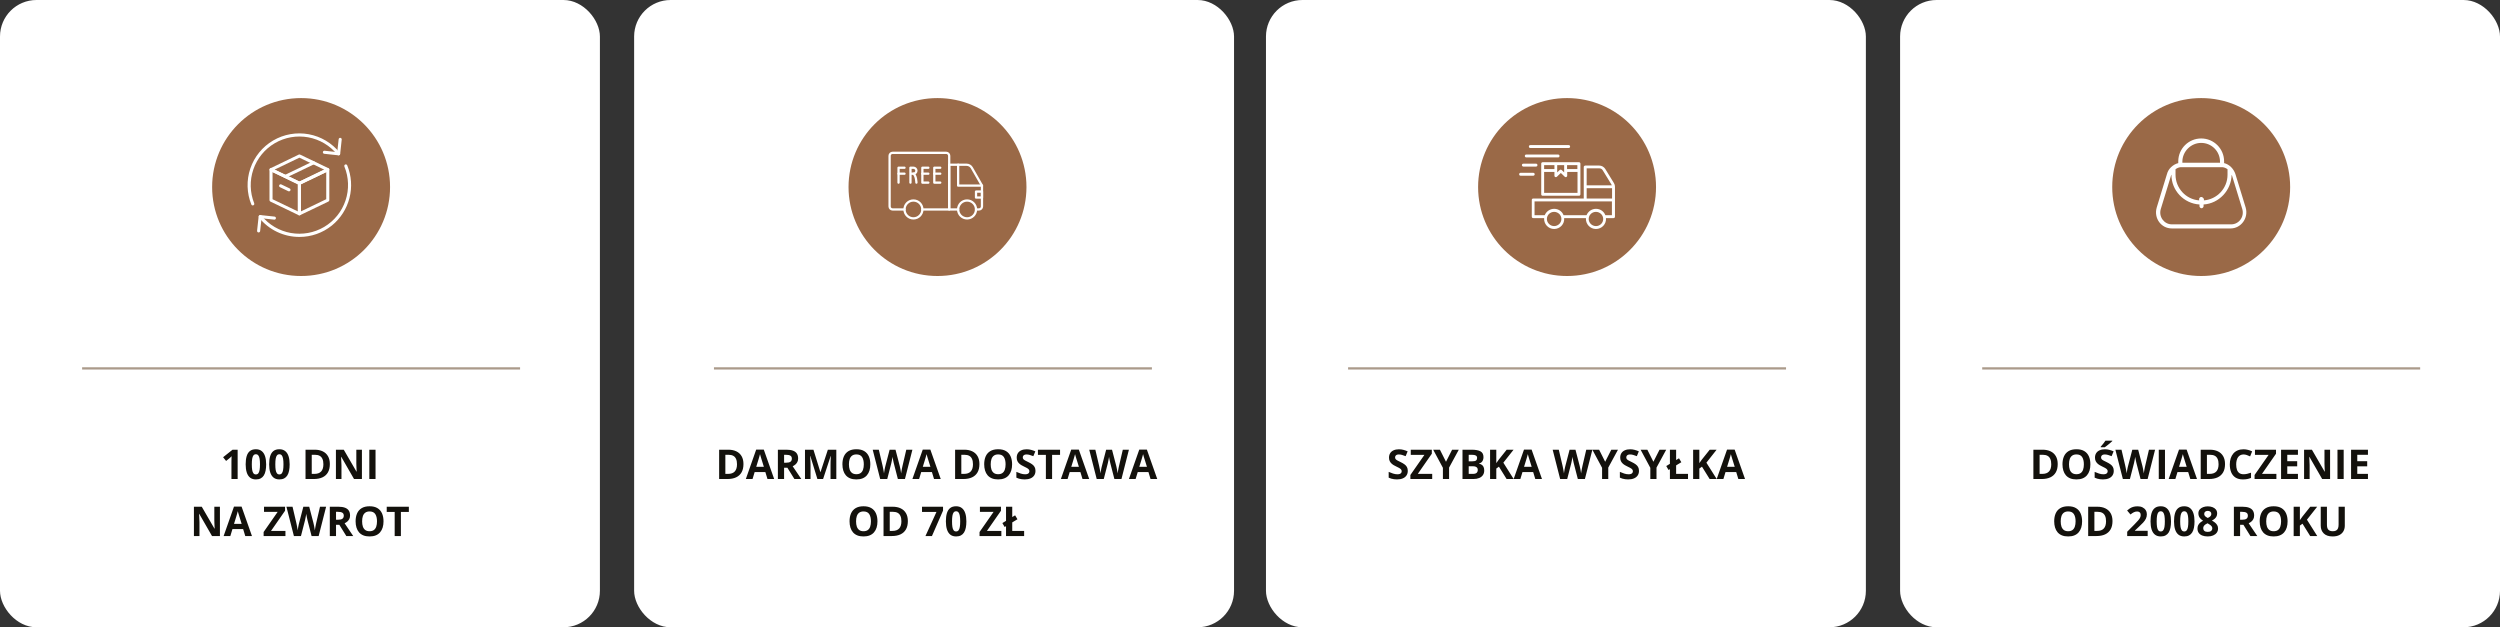
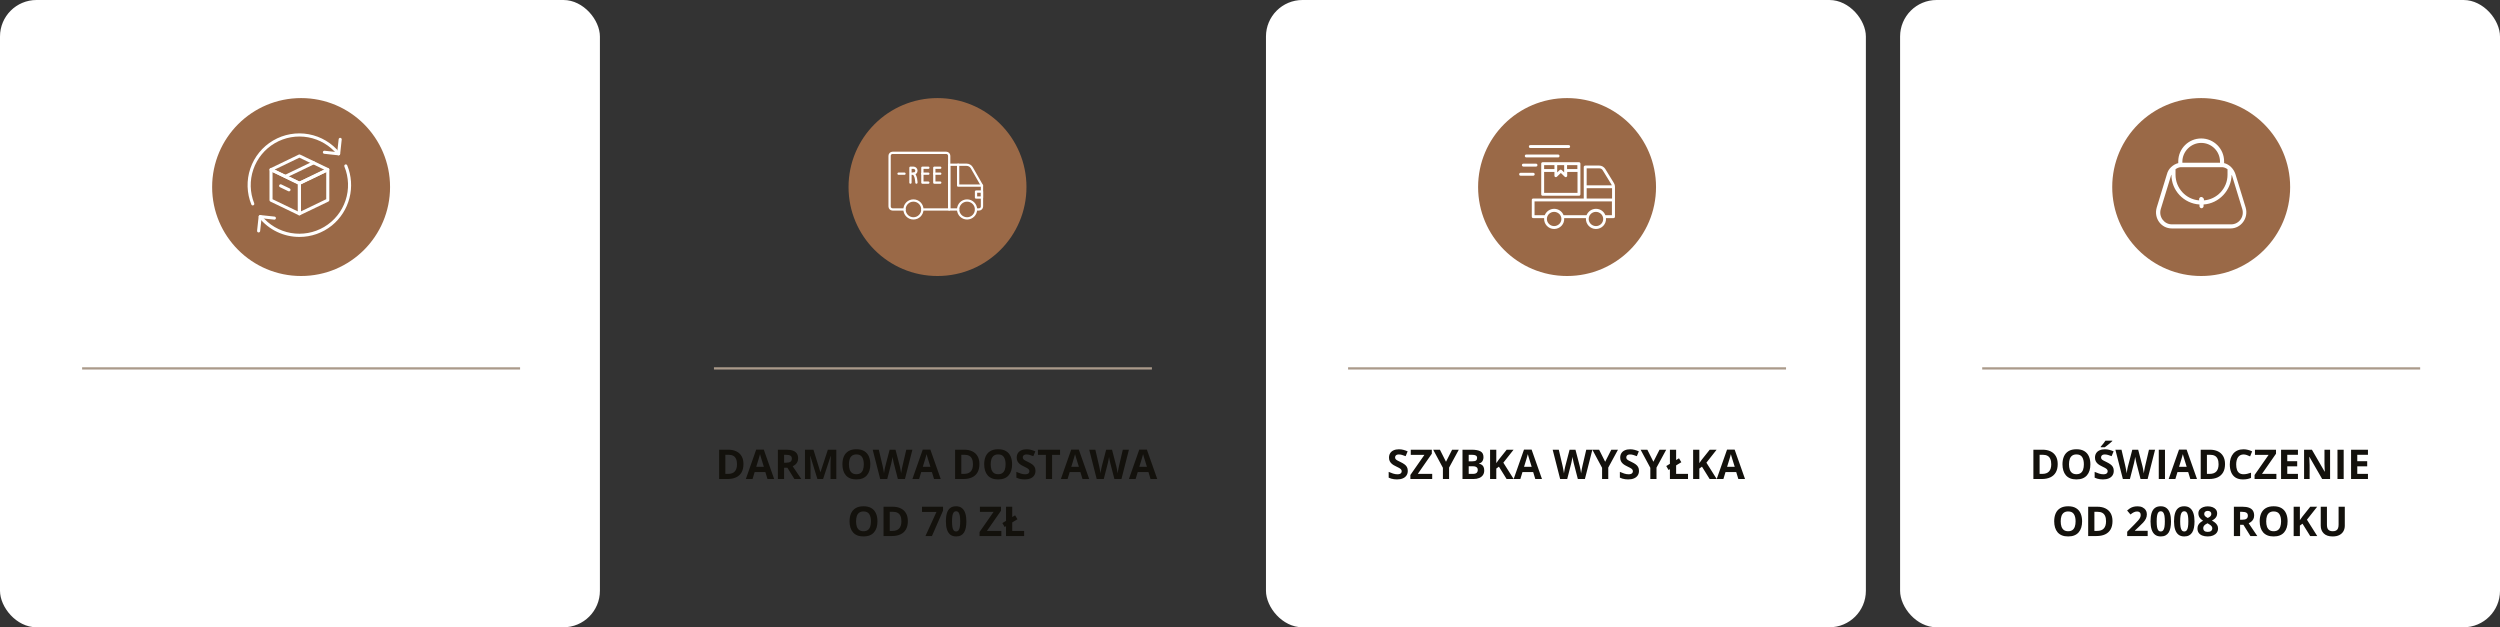
<svg xmlns="http://www.w3.org/2000/svg" width="1096" height="275" viewBox="0 0 1096 275" fill="none">
  <rect x="0" y="0" width="1096" height="275" fill="#333333" stroke="none" />
  <rect width="263" height="275" rx="16" fill="white" />
-   <rect x="278" width="263" height="275" rx="16" fill="white" />
-   <path d="M104.184 210H101.468V202.564C101.468 202.359 101.471 202.107 101.477 201.809C101.482 201.504 101.491 201.193 101.503 200.877C101.515 200.555 101.526 200.265 101.538 200.007C101.474 200.083 101.342 200.215 101.143 200.402C100.949 200.584 100.768 200.748 100.598 200.895L99.121 202.081L97.811 200.446L101.951 197.15H104.184V210ZM116.682 203.575C116.682 204.612 116.6 205.538 116.436 206.353C116.277 207.167 116.02 207.858 115.662 208.427C115.311 208.995 114.848 209.429 114.273 209.728C113.699 210.026 113.002 210.176 112.182 210.176C111.15 210.176 110.304 209.915 109.642 209.394C108.979 208.866 108.49 208.11 108.174 207.126C107.857 206.136 107.699 204.952 107.699 203.575C107.699 202.187 107.843 201 108.13 200.016C108.423 199.025 108.897 198.267 109.554 197.739C110.21 197.212 111.086 196.948 112.182 196.948C113.207 196.948 114.051 197.212 114.713 197.739C115.381 198.261 115.876 199.017 116.198 200.007C116.521 200.991 116.682 202.181 116.682 203.575ZM110.397 203.575C110.397 204.554 110.45 205.371 110.556 206.027C110.667 206.678 110.852 207.167 111.109 207.495C111.367 207.823 111.725 207.987 112.182 207.987C112.633 207.987 112.987 207.826 113.245 207.504C113.509 207.176 113.696 206.687 113.808 206.036C113.919 205.38 113.975 204.56 113.975 203.575C113.975 202.597 113.919 201.779 113.808 201.123C113.696 200.467 113.509 199.975 113.245 199.646C112.987 199.312 112.633 199.146 112.182 199.146C111.725 199.146 111.367 199.312 111.109 199.646C110.852 199.975 110.667 200.467 110.556 201.123C110.45 201.779 110.397 202.597 110.397 203.575ZM126.982 203.575C126.982 204.612 126.9 205.538 126.736 206.353C126.578 207.167 126.32 207.858 125.963 208.427C125.611 208.995 125.148 209.429 124.574 209.728C124 210.026 123.303 210.176 122.482 210.176C121.451 210.176 120.604 209.915 119.942 209.394C119.28 208.866 118.791 208.11 118.475 207.126C118.158 206.136 118 204.952 118 203.575C118 202.187 118.144 201 118.431 200.016C118.724 199.025 119.198 198.267 119.854 197.739C120.511 197.212 121.387 196.948 122.482 196.948C123.508 196.948 124.352 197.212 125.014 197.739C125.682 198.261 126.177 199.017 126.499 200.007C126.821 200.991 126.982 202.181 126.982 203.575ZM120.698 203.575C120.698 204.554 120.751 205.371 120.856 206.027C120.968 206.678 121.152 207.167 121.41 207.495C121.668 207.823 122.025 207.987 122.482 207.987C122.934 207.987 123.288 207.826 123.546 207.504C123.81 207.176 123.997 206.687 124.108 206.036C124.22 205.38 124.275 204.56 124.275 203.575C124.275 202.597 124.22 201.779 124.108 201.123C123.997 200.467 123.81 199.975 123.546 199.646C123.288 199.312 122.934 199.146 122.482 199.146C122.025 199.146 121.668 199.312 121.41 199.646C121.152 199.975 120.968 200.467 120.856 201.123C120.751 201.779 120.698 202.597 120.698 203.575ZM144.604 203.452C144.604 204.899 144.326 206.109 143.77 207.082C143.219 208.049 142.419 208.778 141.37 209.271C140.321 209.757 139.059 210 137.582 210H133.943V197.15H137.978C139.325 197.15 140.494 197.391 141.484 197.871C142.475 198.346 143.242 199.052 143.787 199.989C144.332 200.921 144.604 202.075 144.604 203.452ZM141.774 203.522C141.774 202.573 141.634 201.794 141.353 201.185C141.077 200.569 140.667 200.115 140.122 199.822C139.583 199.529 138.915 199.383 138.118 199.383H136.668V207.75H137.837C139.167 207.75 140.154 207.396 140.799 206.687C141.449 205.978 141.774 204.923 141.774 203.522ZM158.667 210H155.204L149.614 200.279H149.535C149.559 200.684 149.579 201.091 149.597 201.501C149.614 201.911 149.632 202.321 149.649 202.731C149.667 203.136 149.685 203.543 149.702 203.953V210H147.268V197.15H150.704L156.285 206.774H156.347C156.335 206.376 156.32 205.98 156.303 205.588C156.285 205.195 156.268 204.803 156.25 204.41C156.238 204.018 156.227 203.625 156.215 203.232V197.15H158.667V210ZM161.91 210V197.15H164.635V210H161.91ZM96.414 235H92.951L87.361 225.279H87.282C87.306 225.684 87.326 226.091 87.344 226.501C87.361 226.911 87.379 227.321 87.397 227.731C87.414 228.136 87.432 228.543 87.449 228.953V235H85.015V222.15H88.451L94.032 231.774H94.094C94.082 231.376 94.067 230.98 94.05 230.588C94.032 230.195 94.015 229.803 93.997 229.41C93.985 229.018 93.974 228.625 93.962 228.232V222.15H96.414V235ZM107.523 235L106.592 231.941H101.907L100.976 235H98.04L102.575 222.098H105.906L110.459 235H107.523ZM105.941 229.656L105.01 226.668C104.951 226.469 104.872 226.214 104.772 225.903C104.679 225.587 104.582 225.268 104.482 224.945C104.389 224.617 104.312 224.333 104.254 224.093C104.195 224.333 104.113 224.632 104.008 224.989C103.908 225.341 103.812 225.675 103.718 225.991C103.624 226.308 103.557 226.533 103.516 226.668L102.593 229.656H105.941ZM125.137 235H115.574V233.233L121.735 224.4H115.741V222.15H124.97V223.908L118.817 232.75H125.137V235ZM142.97 222.15L139.7 235H136.598L134.857 228.25C134.822 228.121 134.775 227.925 134.717 227.661C134.658 227.397 134.597 227.11 134.532 226.8C134.468 226.483 134.409 226.188 134.356 225.912C134.31 225.631 134.277 225.408 134.26 225.244C134.242 225.408 134.207 225.628 134.154 225.903C134.107 226.179 134.052 226.472 133.987 226.782C133.929 227.093 133.87 227.383 133.812 227.652C133.753 227.922 133.706 228.127 133.671 228.268L131.939 235H128.846L125.567 222.15H128.248L129.892 229.164C129.938 229.375 129.991 229.627 130.05 229.92C130.114 230.213 130.176 230.521 130.234 230.843C130.299 231.159 130.354 231.467 130.401 231.766C130.454 232.059 130.492 232.313 130.516 232.53C130.545 232.308 130.583 232.05 130.63 231.757C130.677 231.458 130.727 231.156 130.779 230.852C130.838 230.541 130.896 230.254 130.955 229.99C131.014 229.727 131.066 229.513 131.113 229.349L132.985 222.15H135.561L137.433 229.349C137.474 229.507 137.521 229.721 137.573 229.99C137.632 230.254 137.69 230.541 137.749 230.852C137.808 231.162 137.86 231.467 137.907 231.766C137.96 232.059 137.998 232.313 138.021 232.53C138.062 232.237 138.118 231.883 138.188 231.467C138.265 231.045 138.344 230.626 138.426 230.21C138.514 229.794 138.59 229.445 138.654 229.164L140.289 222.15H142.97ZM148.331 222.15C149.497 222.15 150.458 222.291 151.214 222.572C151.976 222.854 152.541 223.278 152.91 223.847C153.279 224.415 153.464 225.133 153.464 226C153.464 226.586 153.353 227.099 153.13 227.538C152.907 227.978 152.614 228.35 152.251 228.654C151.888 228.959 151.495 229.208 151.073 229.401L154.853 235H151.829L148.762 230.069H147.312V235H144.587V222.15H148.331ZM148.138 224.383H147.312V227.854H148.19C149.093 227.854 149.737 227.705 150.124 227.406C150.517 227.102 150.713 226.656 150.713 226.07C150.713 225.461 150.502 225.027 150.08 224.77C149.664 224.512 149.017 224.383 148.138 224.383ZM168.133 228.558C168.133 229.548 168.01 230.45 167.764 231.265C167.518 232.073 167.143 232.771 166.639 233.356C166.141 233.942 165.508 234.394 164.74 234.71C163.973 235.021 163.064 235.176 162.016 235.176C160.967 235.176 160.059 235.021 159.291 234.71C158.523 234.394 157.888 233.942 157.384 233.356C156.886 232.771 156.514 232.07 156.268 231.256C156.021 230.441 155.898 229.536 155.898 228.54C155.898 227.21 156.115 226.053 156.549 225.068C156.988 224.078 157.662 223.311 158.57 222.766C159.479 222.221 160.633 221.948 162.033 221.948C163.428 221.948 164.573 222.221 165.47 222.766C166.372 223.311 167.04 224.078 167.474 225.068C167.913 226.059 168.133 227.222 168.133 228.558ZM158.755 228.558C158.755 229.454 158.866 230.228 159.089 230.878C159.317 231.522 159.672 232.021 160.152 232.372C160.633 232.718 161.254 232.891 162.016 232.891C162.789 232.891 163.416 232.718 163.896 232.372C164.377 232.021 164.726 231.522 164.942 230.878C165.165 230.228 165.276 229.454 165.276 228.558C165.276 227.21 165.024 226.149 164.521 225.376C164.017 224.603 163.188 224.216 162.033 224.216C161.266 224.216 160.639 224.392 160.152 224.743C159.672 225.089 159.317 225.587 159.089 226.237C158.866 226.882 158.755 227.655 158.755 228.558ZM175.753 235H173.028V224.418H169.539V222.15H179.242V224.418H175.753V235Z" fill="#13110C" />
  <path d="M325.932 203.452C325.932 204.899 325.653 206.109 325.097 207.082C324.546 208.049 323.746 208.778 322.697 209.271C321.648 209.757 320.386 210 318.909 210H315.271V197.15H319.305C320.652 197.15 321.821 197.391 322.812 197.871C323.802 198.346 324.569 199.052 325.114 199.989C325.659 200.921 325.932 202.075 325.932 203.452ZM323.102 203.522C323.102 202.573 322.961 201.794 322.68 201.185C322.404 200.569 321.994 200.115 321.449 199.822C320.91 199.529 320.242 199.383 319.445 199.383H317.995V207.75H319.164C320.494 207.75 321.481 207.396 322.126 206.687C322.776 205.978 323.102 204.923 323.102 203.522ZM336.461 210L335.529 206.941H330.845L329.913 210H326.978L331.513 197.098H334.844L339.396 210H336.461ZM334.879 204.656L333.947 201.668C333.889 201.469 333.81 201.214 333.71 200.903C333.616 200.587 333.52 200.268 333.42 199.945C333.326 199.617 333.25 199.333 333.191 199.093C333.133 199.333 333.051 199.632 332.945 199.989C332.846 200.341 332.749 200.675 332.655 200.991C332.562 201.308 332.494 201.533 332.453 201.668L331.53 204.656H334.879ZM344.767 197.15C345.933 197.15 346.894 197.291 347.649 197.572C348.411 197.854 348.977 198.278 349.346 198.847C349.715 199.415 349.899 200.133 349.899 201C349.899 201.586 349.788 202.099 349.565 202.538C349.343 202.978 349.05 203.35 348.687 203.654C348.323 203.959 347.931 204.208 347.509 204.401L351.288 210H348.265L345.197 205.069H343.747V210H341.022V197.15H344.767ZM344.573 199.383H343.747V202.854H344.626C345.528 202.854 346.173 202.705 346.56 202.406C346.952 202.102 347.148 201.656 347.148 201.07C347.148 200.461 346.938 200.027 346.516 199.77C346.1 199.512 345.452 199.383 344.573 199.383ZM358.346 210L355.252 199.919H355.173C355.185 200.159 355.202 200.522 355.226 201.009C355.255 201.489 355.281 202.002 355.305 202.547C355.328 203.092 355.34 203.584 355.34 204.023V210H352.905V197.15H356.614L359.655 206.977H359.708L362.934 197.15H366.643V210H364.103V203.918C364.103 203.514 364.108 203.048 364.12 202.521C364.138 201.993 364.158 201.492 364.182 201.018C364.205 200.537 364.223 200.177 364.234 199.937H364.155L360.842 210H358.346ZM381.549 203.558C381.549 204.548 381.426 205.45 381.18 206.265C380.934 207.073 380.559 207.771 380.055 208.356C379.557 208.942 378.924 209.394 378.156 209.71C377.389 210.021 376.48 210.176 375.432 210.176C374.383 210.176 373.475 210.021 372.707 209.71C371.939 209.394 371.304 208.942 370.8 208.356C370.302 207.771 369.93 207.07 369.684 206.256C369.438 205.441 369.314 204.536 369.314 203.54C369.314 202.21 369.531 201.053 369.965 200.068C370.404 199.078 371.078 198.311 371.986 197.766C372.895 197.221 374.049 196.948 375.449 196.948C376.844 196.948 377.989 197.221 378.886 197.766C379.788 198.311 380.456 199.078 380.89 200.068C381.329 201.059 381.549 202.222 381.549 203.558ZM372.171 203.558C372.171 204.454 372.282 205.228 372.505 205.878C372.733 206.522 373.088 207.021 373.568 207.372C374.049 207.718 374.67 207.891 375.432 207.891C376.205 207.891 376.832 207.718 377.312 207.372C377.793 207.021 378.142 206.522 378.358 205.878C378.581 205.228 378.692 204.454 378.692 203.558C378.692 202.21 378.44 201.149 377.937 200.376C377.433 199.603 376.604 199.216 375.449 199.216C374.682 199.216 374.055 199.392 373.568 199.743C373.088 200.089 372.733 200.587 372.505 201.237C372.282 201.882 372.171 202.655 372.171 203.558ZM399.997 197.15L396.728 210H393.625L391.885 203.25C391.85 203.121 391.803 202.925 391.744 202.661C391.686 202.397 391.624 202.11 391.56 201.8C391.495 201.483 391.437 201.188 391.384 200.912C391.337 200.631 391.305 200.408 391.287 200.244C391.27 200.408 391.234 200.628 391.182 200.903C391.135 201.179 391.079 201.472 391.015 201.782C390.956 202.093 390.897 202.383 390.839 202.652C390.78 202.922 390.733 203.127 390.698 203.268L388.967 210H385.873L382.595 197.15H385.275L386.919 204.164C386.966 204.375 387.019 204.627 387.077 204.92C387.142 205.213 387.203 205.521 387.262 205.843C387.326 206.159 387.382 206.467 387.429 206.766C387.481 207.059 387.52 207.313 387.543 207.53C387.572 207.308 387.61 207.05 387.657 206.757C387.704 206.458 387.754 206.156 387.807 205.852C387.865 205.541 387.924 205.254 387.982 204.99C388.041 204.727 388.094 204.513 388.141 204.349L390.013 197.15H392.588L394.46 204.349C394.501 204.507 394.548 204.721 394.601 204.99C394.659 205.254 394.718 205.541 394.776 205.852C394.835 206.162 394.888 206.467 394.935 206.766C394.987 207.059 395.025 207.313 395.049 207.53C395.09 207.237 395.146 206.883 395.216 206.467C395.292 206.045 395.371 205.626 395.453 205.21C395.541 204.794 395.617 204.445 395.682 204.164L397.316 197.15H399.997ZM409.48 210L408.549 206.941H403.864L402.933 210H399.997L404.532 197.098H407.863L412.416 210H409.48ZM407.898 204.656L406.967 201.668C406.908 201.469 406.829 201.214 406.729 200.903C406.636 200.587 406.539 200.268 406.439 199.945C406.346 199.617 406.27 199.333 406.211 199.093C406.152 199.333 406.07 199.632 405.965 199.989C405.865 200.341 405.769 200.675 405.675 200.991C405.581 201.308 405.514 201.533 405.473 201.668L404.55 204.656H407.898ZM429.379 203.452C429.379 204.899 429.101 206.109 428.544 207.082C427.993 208.049 427.193 208.778 426.145 209.271C425.096 209.757 423.833 210 422.356 210H418.718V197.15H422.752C424.1 197.15 425.269 197.391 426.259 197.871C427.249 198.346 428.017 199.052 428.562 199.989C429.106 200.921 429.379 202.075 429.379 203.452ZM426.549 203.522C426.549 202.573 426.408 201.794 426.127 201.185C425.852 200.569 425.441 200.115 424.896 199.822C424.357 199.529 423.689 199.383 422.893 199.383H421.442V207.75H422.611C423.941 207.75 424.929 207.396 425.573 206.687C426.224 205.978 426.549 204.923 426.549 203.522ZM443.705 203.558C443.705 204.548 443.582 205.45 443.336 206.265C443.09 207.073 442.715 207.771 442.211 208.356C441.713 208.942 441.08 209.394 440.312 209.71C439.545 210.021 438.637 210.176 437.588 210.176C436.539 210.176 435.631 210.021 434.863 209.71C434.096 209.394 433.46 208.942 432.956 208.356C432.458 207.771 432.086 207.07 431.84 206.256C431.594 205.441 431.471 204.536 431.471 203.54C431.471 202.21 431.688 201.053 432.121 200.068C432.561 199.078 433.234 198.311 434.143 197.766C435.051 197.221 436.205 196.948 437.605 196.948C439 196.948 440.146 197.221 441.042 197.766C441.944 198.311 442.612 199.078 443.046 200.068C443.485 201.059 443.705 202.222 443.705 203.558ZM434.327 203.558C434.327 204.454 434.438 205.228 434.661 205.878C434.89 206.522 435.244 207.021 435.725 207.372C436.205 207.718 436.826 207.891 437.588 207.891C438.361 207.891 438.988 207.718 439.469 207.372C439.949 207.021 440.298 206.522 440.515 205.878C440.737 205.228 440.849 204.454 440.849 203.558C440.849 202.21 440.597 201.149 440.093 200.376C439.589 199.603 438.76 199.216 437.605 199.216C436.838 199.216 436.211 199.392 435.725 199.743C435.244 200.089 434.89 200.587 434.661 201.237C434.438 201.882 434.327 202.655 434.327 203.558ZM453.953 206.432C453.953 207.193 453.769 207.855 453.399 208.418C453.03 208.98 452.491 209.414 451.782 209.719C451.079 210.023 450.224 210.176 449.216 210.176C448.771 210.176 448.334 210.146 447.906 210.088C447.484 210.029 447.077 209.944 446.685 209.833C446.298 209.716 445.929 209.572 445.577 209.402V206.871C446.187 207.141 446.819 207.384 447.476 207.601C448.132 207.817 448.782 207.926 449.427 207.926C449.872 207.926 450.229 207.867 450.499 207.75C450.774 207.633 450.974 207.472 451.097 207.267C451.22 207.062 451.281 206.827 451.281 206.563C451.281 206.241 451.173 205.966 450.956 205.737C450.739 205.509 450.44 205.295 450.06 205.096C449.685 204.896 449.26 204.683 448.785 204.454C448.486 204.313 448.161 204.144 447.81 203.944C447.458 203.739 447.124 203.49 446.808 203.197C446.491 202.904 446.23 202.55 446.025 202.134C445.826 201.712 445.727 201.208 445.727 200.622C445.727 199.854 445.902 199.198 446.254 198.653C446.605 198.108 447.106 197.692 447.757 197.405C448.413 197.112 449.187 196.966 450.077 196.966C450.745 196.966 451.381 197.045 451.984 197.203C452.594 197.355 453.229 197.578 453.892 197.871L453.013 199.989C452.421 199.749 451.891 199.564 451.422 199.436C450.953 199.301 450.476 199.233 449.989 199.233C449.649 199.233 449.359 199.289 449.119 199.4C448.879 199.506 448.697 199.658 448.574 199.857C448.451 200.051 448.39 200.276 448.39 200.534C448.39 200.839 448.478 201.097 448.653 201.308C448.835 201.513 449.104 201.712 449.462 201.905C449.825 202.099 450.276 202.324 450.815 202.582C451.472 202.893 452.031 203.218 452.494 203.558C452.963 203.892 453.323 204.287 453.575 204.744C453.827 205.195 453.953 205.758 453.953 206.432ZM461.239 210H458.515V199.418H455.025V197.15H464.729V199.418H461.239V210ZM474.572 210L473.641 206.941H468.956L468.024 210H465.089L469.624 197.098H472.955L477.508 210H474.572ZM472.99 204.656L472.059 201.668C472 201.469 471.921 201.214 471.821 200.903C471.728 200.587 471.631 200.268 471.531 199.945C471.438 199.617 471.361 199.333 471.303 199.093C471.244 199.333 471.162 199.632 471.057 199.989C470.957 200.341 470.86 200.675 470.767 200.991C470.673 201.308 470.605 201.533 470.564 201.668L469.642 204.656H472.99ZM494.919 197.15L491.649 210H488.547L486.807 203.25C486.771 203.121 486.725 202.925 486.666 202.661C486.607 202.397 486.546 202.11 486.481 201.8C486.417 201.483 486.358 201.188 486.306 200.912C486.259 200.631 486.227 200.408 486.209 200.244C486.191 200.408 486.156 200.628 486.104 200.903C486.057 201.179 486.001 201.472 485.937 201.782C485.878 202.093 485.819 202.383 485.761 202.652C485.702 202.922 485.655 203.127 485.62 203.268L483.889 210H480.795L477.517 197.15H480.197L481.841 204.164C481.888 204.375 481.94 204.627 481.999 204.92C482.063 205.213 482.125 205.521 482.184 205.843C482.248 206.159 482.304 206.467 482.351 206.766C482.403 207.059 482.441 207.313 482.465 207.53C482.494 207.308 482.532 207.05 482.579 206.757C482.626 206.458 482.676 206.156 482.729 205.852C482.787 205.541 482.846 205.254 482.904 204.99C482.963 204.727 483.016 204.513 483.062 204.349L484.935 197.15H487.51L489.382 204.349C489.423 204.507 489.47 204.721 489.522 204.99C489.581 205.254 489.64 205.541 489.698 205.852C489.757 206.162 489.81 206.467 489.856 206.766C489.909 207.059 489.947 207.313 489.971 207.53C490.012 207.237 490.067 206.883 490.138 206.467C490.214 206.045 490.293 205.626 490.375 205.21C490.463 204.794 490.539 204.445 490.604 204.164L492.238 197.15H494.919ZM504.402 210L503.471 206.941H498.786L497.854 210H494.919L499.454 197.098H502.785L507.338 210H504.402ZM502.82 204.656L501.889 201.668C501.83 201.469 501.751 201.214 501.651 200.903C501.558 200.587 501.461 200.268 501.361 199.945C501.268 199.617 501.191 199.333 501.133 199.093C501.074 199.333 500.992 199.632 500.887 199.989C500.787 200.341 500.69 200.675 500.597 200.991C500.503 201.308 500.436 201.533 500.395 201.668L499.472 204.656H502.82ZM384.678 228.558C384.678 229.548 384.555 230.45 384.309 231.265C384.062 232.073 383.688 232.771 383.184 233.356C382.686 233.942 382.053 234.394 381.285 234.71C380.518 235.021 379.609 235.176 378.561 235.176C377.512 235.176 376.604 235.021 375.836 234.71C375.068 234.394 374.433 233.942 373.929 233.356C373.431 232.771 373.059 232.07 372.812 231.256C372.566 230.441 372.443 229.536 372.443 228.54C372.443 227.21 372.66 226.053 373.094 225.068C373.533 224.078 374.207 223.311 375.115 222.766C376.023 222.221 377.178 221.948 378.578 221.948C379.973 221.948 381.118 222.221 382.015 222.766C382.917 223.311 383.585 224.078 384.019 225.068C384.458 226.059 384.678 227.222 384.678 228.558ZM375.3 228.558C375.3 229.454 375.411 230.228 375.634 230.878C375.862 231.522 376.217 232.021 376.697 232.372C377.178 232.718 377.799 232.891 378.561 232.891C379.334 232.891 379.961 232.718 380.441 232.372C380.922 232.021 381.271 231.522 381.487 230.878C381.71 230.228 381.821 229.454 381.821 228.558C381.821 227.21 381.569 226.149 381.065 225.376C380.562 224.603 379.732 224.216 378.578 224.216C377.811 224.216 377.184 224.392 376.697 224.743C376.217 225.089 375.862 225.587 375.634 226.237C375.411 226.882 375.3 227.655 375.3 228.558ZM398.002 228.452C398.002 229.899 397.724 231.109 397.167 232.082C396.616 233.049 395.816 233.778 394.768 234.271C393.719 234.757 392.456 235 390.979 235H387.341V222.15H391.375C392.723 222.15 393.892 222.391 394.882 222.871C395.872 223.346 396.64 224.052 397.185 224.989C397.729 225.921 398.002 227.075 398.002 228.452ZM395.172 228.522C395.172 227.573 395.031 226.794 394.75 226.185C394.475 225.569 394.064 225.115 393.52 224.822C392.98 224.529 392.312 224.383 391.516 224.383H390.065V232.75H391.234C392.564 232.75 393.552 232.396 394.196 231.687C394.847 230.978 395.172 229.923 395.172 228.522ZM405.719 235L410.544 224.436H404.207V222.15H413.427V223.855L408.566 235H405.719ZM423.657 228.575C423.657 229.612 423.575 230.538 423.411 231.353C423.253 232.167 422.995 232.858 422.638 233.427C422.286 233.995 421.823 234.429 421.249 234.728C420.675 235.026 419.978 235.176 419.157 235.176C418.126 235.176 417.279 234.915 416.617 234.394C415.955 233.866 415.466 233.11 415.149 232.126C414.833 231.136 414.675 229.952 414.675 228.575C414.675 227.187 414.818 226 415.105 225.016C415.398 224.025 415.873 223.267 416.529 222.739C417.186 222.212 418.062 221.948 419.157 221.948C420.183 221.948 421.026 222.212 421.688 222.739C422.356 223.261 422.852 224.017 423.174 225.007C423.496 225.991 423.657 227.181 423.657 228.575ZM417.373 228.575C417.373 229.554 417.426 230.371 417.531 231.027C417.643 231.678 417.827 232.167 418.085 232.495C418.343 232.823 418.7 232.987 419.157 232.987C419.608 232.987 419.963 232.826 420.221 232.504C420.484 232.176 420.672 231.687 420.783 231.036C420.895 230.38 420.95 229.56 420.95 228.575C420.95 227.597 420.895 226.779 420.783 226.123C420.672 225.467 420.484 224.975 420.221 224.646C419.963 224.312 419.608 224.146 419.157 224.146C418.7 224.146 418.343 224.312 418.085 224.646C417.827 224.975 417.643 225.467 417.531 226.123C417.426 226.779 417.373 227.597 417.373 228.575ZM438.994 235H429.432V233.233L435.593 224.4H429.599V222.15H438.827V223.908L432.675 232.75H438.994V235ZM441.042 235V230.676L440.436 231.036L439.442 229.313L441.042 228.338V222.15H443.767V226.686L445.023 225.912L446.052 227.635L443.767 229.023V232.75H448.979V235H441.042Z" fill="#13110C" />
  <line x1="228" y1="161.5" x2="36" y2="161.51" stroke="#AA9A8A" />
  <line x1="505" y1="161.5" x2="313" y2="161.51" stroke="#AA9A8A" />
  <circle cx="132" cy="82" r="39" fill="#9A6947" />
  <path d="M131.255 94.414C131.154 94.413 131.054 94.391 130.962 94.349L118.521 88.365C118.408 88.309 118.312 88.222 118.245 88.114C118.178 88.007 118.142 87.883 118.141 87.756V74.364C118.14 74.249 118.169 74.137 118.224 74.036C118.279 73.936 118.359 73.852 118.456 73.791C118.553 73.73 118.663 73.694 118.778 73.688C118.892 73.682 119.006 73.704 119.109 73.754L131.549 79.738C131.663 79.794 131.759 79.881 131.826 79.989C131.893 80.096 131.929 80.22 131.93 80.347V93.739C131.93 93.853 131.901 93.966 131.846 94.066C131.791 94.165 131.711 94.25 131.614 94.31C131.507 94.379 131.383 94.415 131.255 94.414ZM119.49 87.342L130.581 92.684V80.777L119.49 75.435V87.342Z" fill="white" />
  <path d="M131.256 81.016C131.162 81.023 131.067 81.01 130.978 80.978L118.538 74.995C118.422 74.941 118.325 74.855 118.256 74.748C118.188 74.64 118.151 74.516 118.151 74.388C118.151 74.261 118.188 74.136 118.256 74.029C118.325 73.921 118.422 73.835 118.538 73.782L130.978 67.771C131.069 67.728 131.169 67.706 131.269 67.706C131.37 67.706 131.469 67.728 131.56 67.771L144.001 73.754C144.115 73.81 144.211 73.896 144.279 74.004C144.346 74.112 144.382 74.237 144.381 74.364C144.381 74.49 144.346 74.614 144.278 74.721C144.211 74.828 144.115 74.913 144.001 74.968L131.522 80.978C131.437 81.009 131.346 81.022 131.256 81.016ZM120.377 74.358L131.256 79.597L142.135 74.369L131.256 69.125L120.377 74.358Z" fill="white" />
  <path d="M131.256 94.414C131.128 94.415 131.004 94.379 130.897 94.31C130.8 94.25 130.72 94.165 130.665 94.066C130.61 93.966 130.581 93.853 130.581 93.739V80.352C130.581 80.225 130.616 80.101 130.684 79.993C130.751 79.885 130.847 79.799 130.962 79.743L143.402 73.76C143.505 73.71 143.619 73.687 143.733 73.693C143.847 73.7 143.958 73.735 144.055 73.796C144.152 73.857 144.232 73.942 144.287 74.042C144.342 74.142 144.371 74.254 144.37 74.369V87.75C144.371 87.877 144.335 88.002 144.268 88.11C144.2 88.218 144.104 88.304 143.99 88.359L131.522 94.348C131.439 94.388 131.348 94.41 131.256 94.414ZM131.93 80.777V92.668L143.021 87.326V75.435L131.93 80.777Z" fill="white" />
  <path d="M125.032 78.024C124.881 78.023 124.734 77.97 124.616 77.875C124.498 77.78 124.416 77.648 124.382 77.501C124.348 77.353 124.365 77.198 124.429 77.061C124.494 76.925 124.603 76.813 124.739 76.746L137.184 70.762C137.345 70.686 137.53 70.676 137.698 70.735C137.866 70.794 138.004 70.917 138.082 71.078C138.121 71.157 138.143 71.244 138.148 71.332C138.153 71.421 138.141 71.509 138.111 71.593C138.082 71.676 138.037 71.753 137.977 71.819C137.918 71.884 137.846 71.938 137.766 71.975L125.326 77.959C125.234 78.001 125.134 78.023 125.032 78.024Z" fill="white" />
  <path d="M126.702 83.899C126.601 83.899 126.5 83.877 126.409 83.834L122.737 82.066C122.657 82.028 122.585 81.975 122.526 81.909C122.467 81.843 122.421 81.766 122.392 81.683C122.363 81.599 122.35 81.511 122.355 81.423C122.36 81.334 122.383 81.248 122.421 81.168C122.499 81.008 122.637 80.884 122.805 80.825C122.973 80.766 123.158 80.776 123.319 80.853L126.991 82.61C127.126 82.677 127.235 82.788 127.299 82.924C127.364 83.061 127.381 83.215 127.348 83.362C127.315 83.509 127.233 83.641 127.116 83.737C126.999 83.832 126.853 83.885 126.702 83.888V83.899Z" fill="white" />
  <path d="M110.819 90.079C110.687 90.081 110.558 90.044 110.447 89.974C110.336 89.903 110.248 89.801 110.193 89.681C108.152 84.632 107.994 79.017 109.748 73.861C111.502 68.705 115.051 64.352 119.748 61.595C124.446 58.838 129.977 57.862 135.334 58.846C140.691 59.828 145.516 62.705 148.929 66.95C148.992 67.017 149.041 67.097 149.072 67.184C149.103 67.271 149.115 67.364 149.109 67.456C149.103 67.549 149.078 67.639 149.035 67.721C148.992 67.803 148.933 67.876 148.862 67.934C148.79 67.992 148.707 68.035 148.617 68.06C148.528 68.085 148.435 68.091 148.343 68.079C148.252 68.066 148.164 68.034 148.085 67.986C148.006 67.938 147.937 67.874 147.884 67.798C144.674 63.818 140.142 61.121 135.112 60.2C130.082 59.278 124.888 60.193 120.476 62.777C116.063 65.361 112.724 69.443 111.067 74.281C109.41 79.118 109.544 84.39 111.445 89.137C111.485 89.24 111.501 89.35 111.489 89.46C111.477 89.569 111.439 89.674 111.377 89.766C111.315 89.857 111.232 89.931 111.135 89.983C111.038 90.035 110.929 90.062 110.819 90.062V90.079Z" fill="white" />
  <path d="M131.282 103.873C127.886 103.881 124.531 103.126 121.466 101.664C118.4 100.202 115.702 98.07 113.571 95.425C113.459 95.281 113.408 95.098 113.431 94.916C113.453 94.735 113.547 94.57 113.691 94.457C113.835 94.344 114.018 94.294 114.2 94.316C114.381 94.339 114.547 94.432 114.659 94.577C117.889 98.553 122.44 101.235 127.483 102.134C132.526 103.033 137.724 102.089 142.129 99.475C146.533 96.86 149.851 92.749 151.477 87.891C153.103 83.034 152.928 77.754 150.984 73.014C150.948 72.932 150.928 72.843 150.927 72.753C150.925 72.663 150.941 72.574 150.974 72.49C151.008 72.407 151.058 72.331 151.121 72.267C151.184 72.203 151.259 72.152 151.342 72.117C151.426 72.083 151.515 72.065 151.605 72.066C151.695 72.066 151.784 72.085 151.866 72.12C151.949 72.156 152.024 72.207 152.086 72.272C152.149 72.337 152.198 72.414 152.23 72.498C154.083 77.033 154.429 82.045 153.217 86.792C152.004 91.54 149.297 95.772 145.496 98.863C141.471 102.111 136.454 103.88 131.282 103.873Z" fill="white" />
  <path d="M148.461 68.097H148.385L142.102 67.417C141.933 67.388 141.782 67.295 141.679 67.158C141.577 67.021 141.53 66.85 141.548 66.68C141.567 66.509 141.65 66.352 141.78 66.241C141.91 66.129 142.078 66.072 142.249 66.079L147.841 66.683L148.466 61.069C148.47 60.977 148.493 60.887 148.534 60.804C148.574 60.721 148.631 60.647 148.701 60.587C148.771 60.527 148.853 60.482 148.941 60.455C149.029 60.428 149.122 60.419 149.214 60.429C149.305 60.439 149.394 60.468 149.474 60.513C149.554 60.559 149.624 60.621 149.68 60.694C149.735 60.768 149.775 60.853 149.796 60.943C149.818 61.032 149.82 61.125 149.804 61.216L149.13 67.499C149.11 67.677 149.02 67.839 148.88 67.95C148.761 68.046 148.613 68.098 148.461 68.097Z" fill="white" />
  <path d="M113.381 101.904H113.305C113.128 101.885 112.965 101.796 112.853 101.658C112.741 101.519 112.688 101.342 112.707 101.164L113.387 94.882C113.395 94.794 113.421 94.709 113.463 94.631C113.505 94.553 113.562 94.485 113.631 94.43C113.771 94.318 113.949 94.265 114.126 94.283L120.409 94.958C120.577 94.988 120.727 95.08 120.83 95.217C120.932 95.353 120.979 95.523 120.961 95.693C120.943 95.862 120.862 96.019 120.733 96.131C120.604 96.243 120.438 96.302 120.268 96.296L114.659 95.692L114.045 101.306C114.027 101.47 113.95 101.621 113.828 101.732C113.705 101.842 113.546 101.904 113.381 101.904Z" fill="white" />
  <circle cx="411" cy="82" r="39" fill="#9A6947" />
  <path d="M427.887 91.822H429.194C429.912 91.822 430.5 91.234 430.5 90.516V81.371L426.032 73.545C425.562 72.735 424.7 72.226 423.759 72.226H416.129V91.822H420.049" stroke="white" stroke-miterlimit="10" stroke-linecap="round" stroke-linejoin="round" />
  <path d="M430.5 81.371H420.048V72.226" stroke="white" stroke-miterlimit="10" stroke-linecap="round" stroke-linejoin="round" />
  <path d="M423.968 95.742C426.132 95.742 427.887 93.987 427.887 91.823C427.887 89.658 426.132 87.903 423.968 87.903C421.803 87.903 420.048 89.658 420.048 91.823C420.048 93.987 421.803 95.742 423.968 95.742Z" stroke="white" stroke-miterlimit="10" stroke-linecap="round" stroke-linejoin="round" />
  <path d="M400.452 95.742C402.616 95.742 404.371 93.987 404.371 91.823C404.371 89.658 402.616 87.903 400.452 87.903C398.287 87.903 396.532 89.658 396.532 91.823C396.532 93.987 398.287 95.742 400.452 95.742Z" stroke="white" stroke-miterlimit="10" stroke-linecap="round" stroke-linejoin="round" />
  <path d="M404.371 91.823H416.129V68.306C416.129 67.588 415.541 67 414.823 67H391.306C390.588 67 390 67.588 390 68.306V90.516C390 91.235 390.588 91.823 391.306 91.823H396.532" stroke="white" stroke-miterlimit="10" stroke-linecap="round" stroke-linejoin="round" />
  <path d="M427.887 83.984H430.5V86.597H427.887V83.984Z" stroke="white" stroke-miterlimit="10" stroke-linecap="round" stroke-linejoin="round" />
-   <path d="M393.919 80.065V73.533H396.532" stroke="white" stroke-miterlimit="10" stroke-linecap="round" stroke-linejoin="round" />
  <path d="M393.919 76.145H396.532" stroke="white" stroke-miterlimit="10" stroke-linecap="round" stroke-linejoin="round" />
  <path d="M406.984 73.533H404.371V80.065H406.984" stroke="white" stroke-miterlimit="10" stroke-linecap="round" stroke-linejoin="round" />
  <path d="M404.371 76.145H406.984" stroke="white" stroke-miterlimit="10" stroke-linecap="round" stroke-linejoin="round" />
  <path d="M412.21 73.533H409.597V80.065H412.21" stroke="white" stroke-miterlimit="10" stroke-linecap="round" stroke-linejoin="round" />
  <path d="M409.597 76.145H412.21" stroke="white" stroke-miterlimit="10" stroke-linecap="round" stroke-linejoin="round" />
  <path d="M399.145 80.065V73.533H400.451C401.17 73.533 401.758 74.121 401.758 74.839C401.758 75.558 401.17 76.146 400.451 76.146H399.145" stroke="white" stroke-miterlimit="10" stroke-linecap="round" stroke-linejoin="round" />
  <path d="M401.758 80.064C401.758 80.064 401.706 77.02 400.452 76.145" stroke="white" stroke-miterlimit="10" stroke-linecap="round" stroke-linejoin="round" />
  <rect x="555" width="263" height="275" rx="16" fill="white" />
  <rect x="833" width="263" height="275" rx="16" fill="white" />
  <path d="M617.172 206.432C617.172 207.193 616.987 207.855 616.618 208.418C616.249 208.98 615.71 209.414 615.001 209.719C614.298 210.023 613.442 210.176 612.435 210.176C611.989 210.176 611.553 210.146 611.125 210.088C610.703 210.029 610.296 209.944 609.903 209.833C609.517 209.716 609.147 209.572 608.796 209.402V206.871C609.405 207.141 610.038 207.384 610.694 207.601C611.351 207.817 612.001 207.926 612.646 207.926C613.091 207.926 613.448 207.867 613.718 207.75C613.993 207.633 614.192 207.472 614.315 207.267C614.438 207.062 614.5 206.827 614.5 206.563C614.5 206.241 614.392 205.966 614.175 205.737C613.958 205.509 613.659 205.295 613.278 205.096C612.903 204.896 612.479 204.683 612.004 204.454C611.705 204.313 611.38 204.144 611.028 203.944C610.677 203.739 610.343 203.49 610.026 203.197C609.71 202.904 609.449 202.55 609.244 202.134C609.045 201.712 608.945 201.208 608.945 200.622C608.945 199.854 609.121 199.198 609.473 198.653C609.824 198.108 610.325 197.692 610.976 197.405C611.632 197.112 612.405 196.966 613.296 196.966C613.964 196.966 614.6 197.045 615.203 197.203C615.812 197.355 616.448 197.578 617.11 197.871L616.231 199.989C615.64 199.749 615.109 199.564 614.641 199.436C614.172 199.301 613.694 199.233 613.208 199.233C612.868 199.233 612.578 199.289 612.338 199.4C612.098 199.506 611.916 199.658 611.793 199.857C611.67 200.051 611.608 200.276 611.608 200.534C611.608 200.839 611.696 201.097 611.872 201.308C612.054 201.513 612.323 201.712 612.681 201.905C613.044 202.099 613.495 202.324 614.034 202.582C614.69 202.893 615.25 203.218 615.713 203.558C616.182 203.892 616.542 204.287 616.794 204.744C617.046 205.195 617.172 205.758 617.172 206.432ZM627.877 210H618.314V208.233L624.476 199.4H618.481V197.15H627.71V198.908L621.558 207.75H627.877V210ZM633.924 202.441L636.604 197.15H639.54L635.277 204.999V210H632.57V205.087L628.308 197.15H631.261L633.924 202.441ZM641.157 197.15H645.156C646.867 197.15 648.162 197.391 649.041 197.871C649.92 198.352 650.359 199.195 650.359 200.402C650.359 200.889 650.28 201.328 650.122 201.721C649.97 202.113 649.747 202.436 649.454 202.688C649.161 202.939 648.804 203.104 648.382 203.18V203.268C648.81 203.355 649.196 203.508 649.542 203.725C649.888 203.936 650.163 204.246 650.368 204.656C650.579 205.061 650.685 205.6 650.685 206.273C650.685 207.053 650.494 207.721 650.113 208.277C649.732 208.834 649.188 209.262 648.479 209.561C647.775 209.854 646.938 210 645.965 210H641.157V197.15ZM643.882 202.239H645.464C646.255 202.239 646.803 202.116 647.107 201.87C647.412 201.618 647.564 201.249 647.564 200.763C647.564 200.271 647.383 199.919 647.02 199.708C646.662 199.491 646.094 199.383 645.314 199.383H643.882V202.239ZM643.882 204.401V207.75H645.657C646.478 207.75 647.049 207.592 647.371 207.275C647.693 206.959 647.854 206.534 647.854 206.001C647.854 205.685 647.784 205.406 647.644 205.166C647.503 204.926 647.266 204.738 646.932 204.604C646.604 204.469 646.149 204.401 645.569 204.401H643.882ZM663.587 210H660.493L657.127 204.586L655.976 205.412V210H653.251V197.15H655.976V203.03C656.157 202.778 656.336 202.526 656.512 202.274C656.688 202.022 656.866 201.771 657.048 201.519L660.528 197.15H663.552L659.069 202.837L663.587 210ZM673.07 210L672.139 206.941H667.454L666.522 210H663.587L668.122 197.098H671.453L676.006 210H673.07ZM671.488 204.656L670.557 201.668C670.498 201.469 670.419 201.214 670.319 200.903C670.226 200.587 670.129 200.268 670.029 199.945C669.936 199.617 669.859 199.333 669.801 199.093C669.742 199.333 669.66 199.632 669.555 199.989C669.455 200.341 669.358 200.675 669.265 200.991C669.171 201.308 669.104 201.533 669.062 201.668L668.14 204.656H671.488ZM698.093 197.15L694.823 210H691.721L689.98 203.25C689.945 203.121 689.898 202.925 689.84 202.661C689.781 202.397 689.72 202.11 689.655 201.8C689.591 201.483 689.532 201.188 689.479 200.912C689.433 200.631 689.4 200.408 689.383 200.244C689.365 200.408 689.33 200.628 689.277 200.903C689.23 201.179 689.175 201.472 689.11 201.782C689.052 202.093 688.993 202.383 688.935 202.652C688.876 202.922 688.829 203.127 688.794 203.268L687.062 210H683.969L680.69 197.15H683.371L685.015 204.164C685.062 204.375 685.114 204.627 685.173 204.92C685.237 205.213 685.299 205.521 685.357 205.843C685.422 206.159 685.478 206.467 685.524 206.766C685.577 207.059 685.615 207.313 685.639 207.53C685.668 207.308 685.706 207.05 685.753 206.757C685.8 206.458 685.85 206.156 685.902 205.852C685.961 205.541 686.02 205.254 686.078 204.99C686.137 204.727 686.189 204.513 686.236 204.349L688.108 197.15H690.684L692.556 204.349C692.597 204.507 692.644 204.721 692.696 204.99C692.755 205.254 692.813 205.541 692.872 205.852C692.931 206.162 692.983 206.467 693.03 206.766C693.083 207.059 693.121 207.313 693.145 207.53C693.186 207.237 693.241 206.883 693.312 206.467C693.388 206.045 693.467 205.626 693.549 205.21C693.637 204.794 693.713 204.445 693.777 204.164L695.412 197.15H698.093ZM703.709 202.441L706.39 197.15H709.325L705.062 204.999V210H702.355V205.087L698.093 197.15H701.046L703.709 202.441ZM718.527 206.432C718.527 207.193 718.343 207.855 717.974 208.418C717.604 208.98 717.065 209.414 716.356 209.719C715.653 210.023 714.798 210.176 713.79 210.176C713.345 210.176 712.908 210.146 712.48 210.088C712.059 210.029 711.651 209.944 711.259 209.833C710.872 209.716 710.503 209.572 710.151 209.402V206.871C710.761 207.141 711.394 207.384 712.05 207.601C712.706 207.817 713.356 207.926 714.001 207.926C714.446 207.926 714.804 207.867 715.073 207.75C715.349 207.633 715.548 207.472 715.671 207.267C715.794 207.062 715.855 206.827 715.855 206.563C715.855 206.241 715.747 205.966 715.53 205.737C715.313 205.509 715.015 205.295 714.634 205.096C714.259 204.896 713.834 204.683 713.359 204.454C713.061 204.313 712.735 204.144 712.384 203.944C712.032 203.739 711.698 203.49 711.382 203.197C711.065 202.904 710.805 202.55 710.6 202.134C710.4 201.712 710.301 201.208 710.301 200.622C710.301 199.854 710.477 199.198 710.828 198.653C711.18 198.108 711.681 197.692 712.331 197.405C712.987 197.112 713.761 196.966 714.651 196.966C715.319 196.966 715.955 197.045 716.559 197.203C717.168 197.355 717.804 197.578 718.466 197.871L717.587 199.989C716.995 199.749 716.465 199.564 715.996 199.436C715.527 199.301 715.05 199.233 714.563 199.233C714.224 199.233 713.934 199.289 713.693 199.4C713.453 199.506 713.271 199.658 713.148 199.857C713.025 200.051 712.964 200.276 712.964 200.534C712.964 200.839 713.052 201.097 713.228 201.308C713.409 201.513 713.679 201.712 714.036 201.905C714.399 202.099 714.851 202.324 715.39 202.582C716.046 202.893 716.605 203.218 717.068 203.558C717.537 203.892 717.897 204.287 718.149 204.744C718.401 205.195 718.527 205.758 718.527 206.432ZM724.855 202.441L727.536 197.15H730.472L726.209 204.999V210H723.502V205.087L719.239 197.15H722.192L724.855 202.441ZM732.089 210V205.676L731.482 206.036L730.489 204.313L732.089 203.338V197.15H734.813V201.686L736.07 200.912L737.099 202.635L734.813 204.023V207.75H740.025V210H732.089ZM752.603 210H749.509L746.143 204.586L744.991 205.412V210H742.267V197.15H744.991V203.03C745.173 202.778 745.352 202.526 745.527 202.274C745.703 202.022 745.882 201.771 746.063 201.519L749.544 197.15H752.567L748.085 202.837L752.603 210ZM762.086 210L761.154 206.941H756.47L755.538 210H752.603L757.138 197.098H760.469L765.021 210H762.086ZM760.504 204.656L759.572 201.668C759.514 201.469 759.435 201.214 759.335 200.903C759.241 200.587 759.145 200.268 759.045 199.945C758.951 199.617 758.875 199.333 758.816 199.093C758.758 199.333 758.676 199.632 758.57 199.989C758.471 200.341 758.374 200.675 758.28 200.991C758.187 201.308 758.119 201.533 758.078 201.668L757.155 204.656H760.504Z" fill="#13110C" />
  <path d="M902.098 203.452C902.098 204.899 901.819 206.109 901.263 207.082C900.712 208.049 899.912 208.778 898.863 209.271C897.814 209.757 896.552 210 895.075 210H891.437V197.15H895.471C896.818 197.15 897.987 197.391 898.978 197.871C899.968 198.346 900.735 199.052 901.28 199.989C901.825 200.921 902.098 202.075 902.098 203.452ZM899.268 203.522C899.268 202.573 899.127 201.794 898.846 201.185C898.57 200.569 898.16 200.115 897.615 199.822C897.076 199.529 896.408 199.383 895.611 199.383H894.161V207.75H895.33C896.66 207.75 897.647 207.396 898.292 206.687C898.942 205.978 899.268 204.923 899.268 203.522ZM916.424 203.558C916.424 204.548 916.301 205.45 916.055 206.265C915.809 207.073 915.434 207.771 914.93 208.356C914.432 208.942 913.799 209.394 913.031 209.71C912.264 210.021 911.355 210.176 910.307 210.176C909.258 210.176 908.35 210.021 907.582 209.71C906.814 209.394 906.179 208.942 905.675 208.356C905.177 207.771 904.805 207.07 904.559 206.256C904.312 205.441 904.189 204.536 904.189 203.54C904.189 202.21 904.406 201.053 904.84 200.068C905.279 199.078 905.953 198.311 906.861 197.766C907.77 197.221 908.924 196.948 910.324 196.948C911.719 196.948 912.864 197.221 913.761 197.766C914.663 198.311 915.331 199.078 915.765 200.068C916.204 201.059 916.424 202.222 916.424 203.558ZM907.046 203.558C907.046 204.454 907.157 205.228 907.38 205.878C907.608 206.522 907.963 207.021 908.443 207.372C908.924 207.718 909.545 207.891 910.307 207.891C911.08 207.891 911.707 207.718 912.188 207.372C912.668 207.021 913.017 206.522 913.233 205.878C913.456 205.228 913.567 204.454 913.567 203.558C913.567 202.21 913.315 201.149 912.812 200.376C912.308 199.603 911.479 199.216 910.324 199.216C909.557 199.216 908.93 199.392 908.443 199.743C907.963 200.089 907.608 200.587 907.38 201.237C907.157 201.882 907.046 202.655 907.046 203.558ZM926.672 206.432C926.672 207.193 926.487 207.855 926.118 208.418C925.749 208.98 925.21 209.414 924.501 209.719C923.798 210.023 922.942 210.176 921.935 210.176C921.489 210.176 921.053 210.146 920.625 210.088C920.203 210.029 919.796 209.944 919.403 209.833C919.017 209.716 918.647 209.572 918.296 209.402V206.871C918.905 207.141 919.538 207.384 920.194 207.601C920.851 207.817 921.501 207.926 922.146 207.926C922.591 207.926 922.948 207.867 923.218 207.75C923.493 207.633 923.692 207.472 923.815 207.267C923.938 207.062 924 206.827 924 206.563C924 206.241 923.892 205.966 923.675 205.737C923.458 205.509 923.159 205.295 922.778 205.096C922.403 204.896 921.979 204.683 921.504 204.454C921.205 204.313 920.88 204.144 920.528 203.944C920.177 203.739 919.843 203.49 919.526 203.197C919.21 202.904 918.949 202.55 918.744 202.134C918.545 201.712 918.445 201.208 918.445 200.622C918.445 199.854 918.621 199.198 918.973 198.653C919.324 198.108 919.825 197.692 920.476 197.405C921.132 197.112 921.905 196.966 922.796 196.966C923.464 196.966 924.1 197.045 924.703 197.203C925.312 197.355 925.948 197.578 926.61 197.871L925.731 199.989C925.14 199.749 924.609 199.564 924.141 199.436C923.672 199.301 923.194 199.233 922.708 199.233C922.368 199.233 922.078 199.289 921.838 199.4C921.598 199.506 921.416 199.658 921.293 199.857C921.17 200.051 921.108 200.276 921.108 200.534C921.108 200.839 921.196 201.097 921.372 201.308C921.554 201.513 921.823 201.712 922.181 201.905C922.544 202.099 922.995 202.324 923.534 202.582C924.19 202.893 924.75 203.218 925.213 203.558C925.682 203.892 926.042 204.287 926.294 204.744C926.546 205.195 926.672 205.758 926.672 206.432ZM926.03 193.187V193.371C925.86 193.535 925.638 193.737 925.362 193.978C925.087 194.218 924.791 194.47 924.475 194.733C924.158 194.991 923.848 195.24 923.543 195.48C923.238 195.715 922.972 195.911 922.743 196.069H920.959V195.832C921.152 195.609 921.375 195.346 921.627 195.041C921.885 194.73 922.14 194.411 922.392 194.083C922.644 193.755 922.854 193.456 923.024 193.187H926.03ZM944.786 197.15L941.517 210H938.414L936.674 203.25C936.639 203.121 936.592 202.925 936.533 202.661C936.475 202.397 936.413 202.11 936.349 201.8C936.284 201.483 936.226 201.188 936.173 200.912C936.126 200.631 936.094 200.408 936.076 200.244C936.059 200.408 936.023 200.628 935.971 200.903C935.924 201.179 935.868 201.472 935.804 201.782C935.745 202.093 935.687 202.383 935.628 202.652C935.569 202.922 935.522 203.127 935.487 203.268L933.756 210H930.662L927.384 197.15H930.064L931.708 204.164C931.755 204.375 931.808 204.627 931.866 204.92C931.931 205.213 931.992 205.521 932.051 205.843C932.115 206.159 932.171 206.467 932.218 206.766C932.271 207.059 932.309 207.313 932.332 207.53C932.361 207.308 932.399 207.05 932.446 206.757C932.493 206.458 932.543 206.156 932.596 205.852C932.654 205.541 932.713 205.254 932.771 204.99C932.83 204.727 932.883 204.513 932.93 204.349L934.802 197.15H937.377L939.249 204.349C939.29 204.507 939.337 204.721 939.39 204.99C939.448 205.254 939.507 205.541 939.565 205.852C939.624 206.162 939.677 206.467 939.724 206.766C939.776 207.059 939.814 207.313 939.838 207.53C939.879 207.237 939.935 206.883 940.005 206.467C940.081 206.045 940.16 205.626 940.242 205.21C940.33 204.794 940.406 204.445 940.471 204.164L942.105 197.15H944.786ZM946.403 210V197.15H949.128V210H946.403ZM960.229 210L959.297 206.941H954.612L953.681 210H950.745L955.28 197.098H958.611L963.164 210H960.229ZM958.646 204.656L957.715 201.668C957.656 201.469 957.577 201.214 957.478 200.903C957.384 200.587 957.287 200.268 957.188 199.945C957.094 199.617 957.018 199.333 956.959 199.093C956.9 199.333 956.818 199.632 956.713 199.989C956.613 200.341 956.517 200.675 956.423 200.991C956.329 201.308 956.262 201.533 956.221 201.668L955.298 204.656H958.646ZM975.451 203.452C975.451 204.899 975.173 206.109 974.616 207.082C974.065 208.049 973.266 208.778 972.217 209.271C971.168 209.757 969.905 210 968.429 210H964.79V197.15H968.824C970.172 197.15 971.341 197.391 972.331 197.871C973.321 198.346 974.089 199.052 974.634 199.989C975.179 200.921 975.451 202.075 975.451 203.452ZM972.621 203.522C972.621 202.573 972.48 201.794 972.199 201.185C971.924 200.569 971.514 200.115 970.969 199.822C970.43 199.529 969.762 199.383 968.965 199.383H967.515V207.75H968.684C970.014 207.75 971.001 207.396 971.646 206.687C972.296 205.978 972.621 204.923 972.621 203.522ZM983.572 199.233C983.051 199.233 982.588 199.336 982.184 199.541C981.785 199.74 981.448 200.03 981.173 200.411C980.903 200.792 980.698 201.252 980.558 201.791C980.417 202.33 980.347 202.937 980.347 203.61C980.347 204.519 980.458 205.295 980.681 205.939C980.909 206.578 981.261 207.067 981.735 207.407C982.21 207.741 982.822 207.908 983.572 207.908C984.094 207.908 984.615 207.85 985.137 207.732C985.664 207.615 986.235 207.448 986.851 207.231V209.517C986.282 209.751 985.723 209.918 985.172 210.018C984.621 210.123 984.003 210.176 983.317 210.176C981.993 210.176 980.903 209.903 980.048 209.358C979.198 208.808 978.568 208.04 978.158 207.056C977.748 206.065 977.543 204.911 977.543 203.593C977.543 202.62 977.675 201.729 977.938 200.921C978.202 200.112 978.589 199.412 979.099 198.82C979.608 198.229 980.238 197.771 980.988 197.449C981.738 197.127 982.6 196.966 983.572 196.966C984.211 196.966 984.85 197.048 985.488 197.212C986.133 197.37 986.748 197.59 987.334 197.871L986.455 200.086C985.975 199.857 985.491 199.658 985.005 199.488C984.519 199.318 984.041 199.233 983.572 199.233ZM997.969 210H988.406V208.233L994.567 199.4H988.573V197.15H997.802V198.908L991.649 207.75H997.969V210ZM1007.42 210H1000.02V197.15H1007.42V199.383H1002.74V202.204H1007.09V204.437H1002.74V207.75H1007.42V210ZM1021.51 210H1018.04L1012.45 200.279H1012.37C1012.4 200.684 1012.42 201.091 1012.44 201.501C1012.45 201.911 1012.47 202.321 1012.49 202.731C1012.51 203.136 1012.52 203.543 1012.54 203.953V210H1010.11V197.15H1013.54L1019.12 206.774H1019.19C1019.17 206.376 1019.16 205.98 1019.14 205.588C1019.12 205.195 1019.11 204.803 1019.09 204.41C1019.08 204.018 1019.07 203.625 1019.05 203.232V197.15H1021.51V210ZM1024.75 210V197.15H1027.47V210H1024.75ZM1038.11 210H1030.71V197.15H1038.11V199.383H1033.43V202.204H1037.78V204.437H1033.43V207.75H1038.11V210ZM912.794 228.558C912.794 229.548 912.671 230.45 912.425 231.265C912.179 232.073 911.804 232.771 911.3 233.356C910.802 233.942 910.169 234.394 909.401 234.71C908.634 235.021 907.726 235.176 906.677 235.176C905.628 235.176 904.72 235.021 903.952 234.71C903.185 234.394 902.549 233.942 902.045 233.356C901.547 232.771 901.175 232.07 900.929 231.256C900.683 230.441 900.56 229.536 900.56 228.54C900.56 227.21 900.776 226.053 901.21 225.068C901.649 224.078 902.323 223.311 903.231 222.766C904.14 222.221 905.294 221.948 906.694 221.948C908.089 221.948 909.234 222.221 910.131 222.766C911.033 223.311 911.701 224.078 912.135 225.068C912.574 226.059 912.794 227.222 912.794 228.558ZM903.416 228.558C903.416 229.454 903.527 230.228 903.75 230.878C903.979 231.522 904.333 232.021 904.813 232.372C905.294 232.718 905.915 232.891 906.677 232.891C907.45 232.891 908.077 232.718 908.558 232.372C909.038 232.021 909.387 231.522 909.604 230.878C909.826 230.228 909.938 229.454 909.938 228.558C909.938 227.21 909.686 226.149 909.182 225.376C908.678 224.603 907.849 224.216 906.694 224.216C905.927 224.216 905.3 224.392 904.813 224.743C904.333 225.089 903.979 225.587 903.75 226.237C903.527 226.882 903.416 227.655 903.416 228.558ZM926.118 228.452C926.118 229.899 925.84 231.109 925.283 232.082C924.732 233.049 923.933 233.778 922.884 234.271C921.835 234.757 920.572 235 919.096 235H915.457V222.15H919.491C920.839 222.15 922.008 222.391 922.998 222.871C923.988 223.346 924.756 224.052 925.301 224.989C925.846 225.921 926.118 227.075 926.118 228.452ZM923.288 228.522C923.288 227.573 923.147 226.794 922.866 226.185C922.591 225.569 922.181 225.115 921.636 224.822C921.097 224.529 920.429 224.383 919.632 224.383H918.182V232.75H919.351C920.681 232.75 921.668 232.396 922.312 231.687C922.963 230.978 923.288 229.923 923.288 228.522ZM941.543 235H932.561V233.11L935.786 229.85C936.437 229.182 936.958 228.625 937.351 228.18C937.749 227.729 938.036 227.318 938.212 226.949C938.394 226.58 938.484 226.185 938.484 225.763C938.484 225.253 938.341 224.872 938.054 224.62C937.772 224.362 937.395 224.233 936.92 224.233C936.422 224.233 935.938 224.348 935.47 224.576C935.001 224.805 934.512 225.13 934.002 225.552L932.525 223.803C932.895 223.486 933.284 223.188 933.694 222.906C934.11 222.625 934.591 222.399 935.136 222.229C935.687 222.054 936.346 221.966 937.113 221.966C937.957 221.966 938.681 222.118 939.284 222.423C939.894 222.728 940.362 223.144 940.69 223.671C941.019 224.192 941.183 224.784 941.183 225.446C941.183 226.155 941.042 226.803 940.761 227.389C940.479 227.975 940.069 228.555 939.53 229.129C938.997 229.703 938.353 230.339 937.597 231.036L935.944 232.592V232.715H941.543V235ZM951.773 228.575C951.773 229.612 951.691 230.538 951.527 231.353C951.369 232.167 951.111 232.858 950.754 233.427C950.402 233.995 949.939 234.429 949.365 234.728C948.791 235.026 948.094 235.176 947.273 235.176C946.242 235.176 945.396 234.915 944.733 234.394C944.071 233.866 943.582 233.11 943.266 232.126C942.949 231.136 942.791 229.952 942.791 228.575C942.791 227.187 942.935 226 943.222 225.016C943.515 224.025 943.989 223.267 944.646 222.739C945.302 222.212 946.178 221.948 947.273 221.948C948.299 221.948 949.143 222.212 949.805 222.739C950.473 223.261 950.968 224.017 951.29 225.007C951.612 225.991 951.773 227.181 951.773 228.575ZM945.489 228.575C945.489 229.554 945.542 230.371 945.647 231.027C945.759 231.678 945.943 232.167 946.201 232.495C946.459 232.823 946.816 232.987 947.273 232.987C947.725 232.987 948.079 232.826 948.337 232.504C948.601 232.176 948.788 231.687 948.899 231.036C949.011 230.38 949.066 229.56 949.066 228.575C949.066 227.597 949.011 226.779 948.899 226.123C948.788 225.467 948.601 224.975 948.337 224.646C948.079 224.312 947.725 224.146 947.273 224.146C946.816 224.146 946.459 224.312 946.201 224.646C945.943 224.975 945.759 225.467 945.647 226.123C945.542 226.779 945.489 227.597 945.489 228.575ZM962.074 228.575C962.074 229.612 961.992 230.538 961.828 231.353C961.67 232.167 961.412 232.858 961.055 233.427C960.703 233.995 960.24 234.429 959.666 234.728C959.092 235.026 958.395 235.176 957.574 235.176C956.543 235.176 955.696 234.915 955.034 234.394C954.372 233.866 953.883 233.11 953.566 232.126C953.25 231.136 953.092 229.952 953.092 228.575C953.092 227.187 953.235 226 953.522 225.016C953.815 224.025 954.29 223.267 954.946 222.739C955.603 222.212 956.479 221.948 957.574 221.948C958.6 221.948 959.443 222.212 960.105 222.739C960.773 223.261 961.269 224.017 961.591 225.007C961.913 225.991 962.074 227.181 962.074 228.575ZM955.79 228.575C955.79 229.554 955.843 230.371 955.948 231.027C956.06 231.678 956.244 232.167 956.502 232.495C956.76 232.823 957.117 232.987 957.574 232.987C958.025 232.987 958.38 232.826 958.638 232.504C958.901 232.176 959.089 231.687 959.2 231.036C959.312 230.38 959.367 229.56 959.367 228.575C959.367 227.597 959.312 226.779 959.2 226.123C959.089 225.467 958.901 224.975 958.638 224.646C958.38 224.312 958.025 224.146 957.574 224.146C957.117 224.146 956.76 224.312 956.502 224.646C956.244 224.975 956.06 225.467 955.948 226.123C955.843 226.779 955.79 227.597 955.79 228.575ZM967.893 221.983C968.631 221.983 969.311 222.098 969.932 222.326C970.559 222.555 971.06 222.9 971.435 223.363C971.81 223.82 971.997 224.395 971.997 225.086C971.997 225.602 971.895 226.053 971.689 226.439C971.49 226.826 971.218 227.166 970.872 227.459C970.526 227.746 970.134 227.998 969.694 228.215C970.151 228.455 970.585 228.736 970.995 229.059C971.405 229.375 971.739 229.747 971.997 230.175C972.261 230.603 972.393 231.101 972.393 231.669C972.393 232.384 972.202 233.005 971.821 233.532C971.44 234.054 970.913 234.458 970.239 234.745C969.565 235.032 968.783 235.176 967.893 235.176C966.932 235.176 966.114 235.038 965.44 234.763C964.767 234.487 964.254 234.095 963.902 233.585C963.551 233.069 963.375 232.454 963.375 231.739C963.375 231.153 963.483 230.644 963.7 230.21C963.923 229.776 964.222 229.404 964.597 229.094C964.972 228.777 965.385 228.508 965.836 228.285C965.455 228.045 965.106 227.772 964.79 227.468C964.479 227.163 964.23 226.814 964.043 226.422C963.861 226.029 963.771 225.578 963.771 225.068C963.771 224.389 963.961 223.82 964.342 223.363C964.729 222.906 965.235 222.563 965.862 222.335C966.489 222.101 967.166 221.983 967.893 221.983ZM965.889 231.581C965.889 232.044 966.053 232.428 966.381 232.732C966.715 233.031 967.207 233.181 967.857 233.181C968.531 233.181 969.035 233.037 969.369 232.75C969.703 232.457 969.87 232.073 969.87 231.599C969.87 231.271 969.773 230.983 969.58 230.737C969.393 230.491 969.155 230.271 968.868 230.078C968.581 229.879 968.291 229.694 967.998 229.524L967.761 229.401C967.386 229.571 967.058 229.762 966.776 229.973C966.501 230.184 966.284 230.421 966.126 230.685C965.968 230.948 965.889 231.247 965.889 231.581ZM967.875 223.97C967.43 223.97 967.061 224.084 966.768 224.312C966.475 224.541 966.328 224.863 966.328 225.279C966.328 225.572 966.398 225.83 966.539 226.053C966.686 226.27 966.876 226.46 967.11 226.624C967.351 226.788 967.611 226.94 967.893 227.081C968.162 226.952 968.414 226.809 968.648 226.65C968.883 226.492 969.073 226.302 969.22 226.079C969.366 225.856 969.439 225.59 969.439 225.279C969.439 224.863 969.29 224.541 968.991 224.312C968.698 224.084 968.326 223.97 967.875 223.97ZM983.08 222.15C984.246 222.15 985.207 222.291 985.963 222.572C986.725 222.854 987.29 223.278 987.659 223.847C988.028 224.415 988.213 225.133 988.213 226C988.213 226.586 988.102 227.099 987.879 227.538C987.656 227.978 987.363 228.35 987 228.654C986.637 228.959 986.244 229.208 985.822 229.401L989.602 235H986.578L983.511 230.069H982.061V235H979.336V222.15H983.08ZM982.887 224.383H982.061V227.854H982.939C983.842 227.854 984.486 227.705 984.873 227.406C985.266 227.102 985.462 226.656 985.462 226.07C985.462 225.461 985.251 225.027 984.829 224.77C984.413 224.512 983.766 224.383 982.887 224.383ZM1002.88 228.558C1002.88 229.548 1002.76 230.45 1002.51 231.265C1002.27 232.073 1001.89 232.771 1001.39 233.356C1000.89 233.942 1000.26 234.394 999.489 234.71C998.722 235.021 997.813 235.176 996.765 235.176C995.716 235.176 994.808 235.021 994.04 234.71C993.272 234.394 992.637 233.942 992.133 233.356C991.635 232.771 991.263 232.07 991.017 231.256C990.771 230.441 990.647 229.536 990.647 228.54C990.647 227.21 990.864 226.053 991.298 225.068C991.737 224.078 992.411 223.311 993.319 222.766C994.228 222.221 995.382 221.948 996.782 221.948C998.177 221.948 999.322 222.221 1000.22 222.766C1001.12 223.311 1001.79 224.078 1002.22 225.068C1002.66 226.059 1002.88 227.222 1002.88 228.558ZM993.504 228.558C993.504 229.454 993.615 230.228 993.838 230.878C994.066 231.522 994.421 232.021 994.901 232.372C995.382 232.718 996.003 232.891 996.765 232.891C997.538 232.891 998.165 232.718 998.646 232.372C999.126 232.021 999.475 231.522 999.691 230.878C999.914 230.228 1000.03 229.454 1000.03 228.558C1000.03 227.21 999.773 226.149 999.27 225.376C998.766 224.603 997.937 224.216 996.782 224.216C996.015 224.216 995.388 224.392 994.901 224.743C994.421 225.089 994.066 225.587 993.838 226.237C993.615 226.882 993.504 227.655 993.504 228.558ZM1015.88 235H1012.79L1009.42 229.586L1008.27 230.412V235H1005.54V222.15H1008.27V228.03C1008.45 227.778 1008.63 227.526 1008.81 227.274C1008.98 227.022 1009.16 226.771 1009.34 226.519L1012.82 222.15H1015.85L1011.36 227.837L1015.88 235ZM1027.96 222.15V230.465C1027.96 231.35 1027.76 232.149 1027.37 232.864C1026.98 233.573 1026.39 234.136 1025.6 234.552C1024.82 234.968 1023.83 235.176 1022.63 235.176C1020.93 235.176 1019.64 234.742 1018.75 233.875C1017.86 233.008 1017.41 231.859 1017.41 230.43V222.15H1020.13V230.017C1020.13 231.077 1020.34 231.821 1020.78 232.249C1021.21 232.677 1021.85 232.891 1022.7 232.891C1023.3 232.891 1023.78 232.788 1024.15 232.583C1024.53 232.378 1024.8 232.062 1024.98 231.634C1025.15 231.206 1025.24 230.661 1025.24 229.999V222.15H1027.96Z" fill="#13110C" />
  <line x1="783" y1="161.5" x2="591" y2="161.51" stroke="#AA9A8A" />
  <line x1="1061" y1="161.5" x2="869" y2="161.51" stroke="#AA9A8A" />
  <circle cx="687" cy="82" r="39" fill="#9A6947" />
  <path d="M707.554 80.282L703.736 74.046C703.164 73.155 702.145 72.582 701.127 72.582H694.954C694.7 72.582 694.445 72.773 694.382 72.964C694.318 73.028 694.318 73.155 694.318 73.218V81.873V87.028C685.854 87.028 680.636 87.028 672.173 87.028C671.791 87.028 671.536 87.282 671.536 87.664V94.982C671.536 95.364 671.791 95.618 672.173 95.618H676.945C676.754 98.228 678.791 100.391 681.336 100.391C683.882 100.391 685.982 98.228 685.727 95.618H695.273C695.082 98.228 697.118 100.391 699.663 100.391C702.209 100.391 704.309 98.228 704.054 95.618H707.363C707.745 95.618 708 95.364 708 94.982C708 89.955 708 86.9 708 81.873C708 81.3 707.873 80.791 707.554 80.282ZM695.591 73.791H701.127C701.763 73.791 702.336 74.109 702.654 74.682L706.473 80.918C706.536 80.982 706.536 81.109 706.6 81.237H695.591V73.791ZM681.336 99.118C679.618 99.118 678.154 97.718 678.154 96C678.154 94.282 679.554 92.882 681.336 92.882C683.054 92.882 684.518 94.282 684.518 96C684.518 97.718 683.054 99.118 681.336 99.118ZM699.664 99.118C697.945 99.118 696.482 97.718 696.482 96C696.482 94.282 697.882 92.882 699.664 92.882C701.382 92.882 702.845 94.282 702.845 96C702.845 97.718 701.445 99.118 699.664 99.118ZM703.8 94.346C703.163 92.691 701.573 91.546 699.664 91.546C697.818 91.546 696.227 92.691 695.527 94.346H685.473C684.836 92.691 683.245 91.546 681.336 91.546C679.491 91.546 677.9 92.691 677.2 94.346H672.745V88.3C675.545 88.3 699.154 88.3 706.663 88.3V94.346H703.8ZM706.727 87.027H695.591V82.509H706.727V87.027Z" fill="white" />
  <path d="M692.218 71.118C691.468 71.118 690.896 71.118 690.467 71.118C689.608 71.118 689.322 71.118 689.322 71.118C687.693 71.118 684.006 71.118 676.309 71.118C675.927 71.118 675.673 71.373 675.673 71.755C675.673 74.045 675.673 80.409 675.673 85.182C675.673 85.564 675.927 85.818 676.309 85.818H692.218C692.6 85.818 692.855 85.564 692.855 85.182C692.855 82.827 692.855 76.654 692.855 71.755C692.855 71.373 692.6 71.118 692.218 71.118ZM687 72.391H691.518V74.109H687V72.391ZM682.673 72.391H685.727V75.573L684.646 74.555C684.391 74.3 684.009 74.3 683.755 74.555L682.673 75.573V72.391H682.673ZM676.946 72.391H681.464V74.109H676.946V72.391ZM691.582 84.546H676.946V75.382H681.464V77.036C681.464 77.291 681.591 77.546 681.846 77.609C682.1 77.736 682.355 77.673 682.546 77.482L684.264 75.827L685.982 77.482C686.173 77.673 686.427 77.736 686.682 77.609C686.936 77.482 687.064 77.291 687.064 77.036V75.382H691.582V84.546H691.582Z" fill="white" />
  <path d="M683.055 67.746H669.118C668.736 67.746 668.482 68 668.482 68.382C668.482 68.764 668.8 69.018 669.118 69.018H683.055C683.437 69.018 683.691 68.764 683.691 68.382C683.691 68 683.437 67.746 683.055 67.746Z" fill="white" />
  <path d="M687.7 63.609H670.9C670.518 63.609 670.264 63.863 670.264 64.245C670.264 64.627 670.518 64.882 670.9 64.882H687.7C688.082 64.882 688.336 64.627 688.336 64.245C688.336 63.863 688.082 63.609 687.7 63.609Z" fill="white" />
  <path d="M673.382 71.754H667.845C667.464 71.754 667.209 72.009 667.209 72.391C667.209 72.773 667.527 73.027 667.845 73.027H673.382C673.764 73.027 674.018 72.773 674.018 72.391C674.018 72.009 673.764 71.754 673.382 71.754Z" fill="white" />
  <path d="M672.173 75.764H666.636C666.255 75.764 666 76.018 666 76.4C666 76.782 666.255 77.037 666.636 77.037H672.173C672.491 77.037 672.809 76.782 672.809 76.4C672.809 76.018 672.555 75.764 672.173 75.764Z" fill="white" />
  <circle cx="965" cy="82" r="39" fill="#9A6947" />
  <path d="M952.1 100.15H977.9C982.4 100.15 985.85 95.65 984.5 91L980 76.3C979.25 74.05 977.45 72.1 975.05 71.5V70.75C975.05 65.2 970.55 60.7 965 60.7C959.45 60.7 954.95 65.2 954.95 70.75V71.5C952.7 72.1 950.6 73.9 950 76.3L945.5 91C944.15 95.65 947.45 100.15 952.1 100.15ZM965 86.35C964.55 86.35 964.1 86.8 964.1 87.25V87.85C958.25 87.4 953.75 82.45 953.75 76.6V74.2C954.35 73.75 954.95 73.45 955.85 73.3H974.45C975.35 73.45 975.95 73.75 976.55 74.2V76.6C976.55 82.6 971.9 87.4 966.2 87.85V87.25C965.9 86.65 965.45 86.35 965 86.35ZM965 62.65C969.5 62.65 973.25 66.25 973.25 70.9V71.35H956.75V70.9C956.75 66.4 960.5 62.65 965 62.65ZM947.3 91.6L951.8 76.9C951.8 76.75 951.8 76.75 951.95 76.6C951.95 83.5 957.35 89.2 964.25 89.65V90.4C964.25 90.85 964.7 91.3 965.15 91.3C965.6 91.3 966.05 90.85 966.05 90.4V89.65C972.8 89.2 978.2 83.5 978.35 76.6C978.35 76.75 978.35 76.75 978.5 76.9L983 91.6C984.05 95.05 981.5 98.35 978.2 98.35H952.1C948.8 98.35 946.25 95.05 947.3 91.6Z" fill="white" />
</svg>